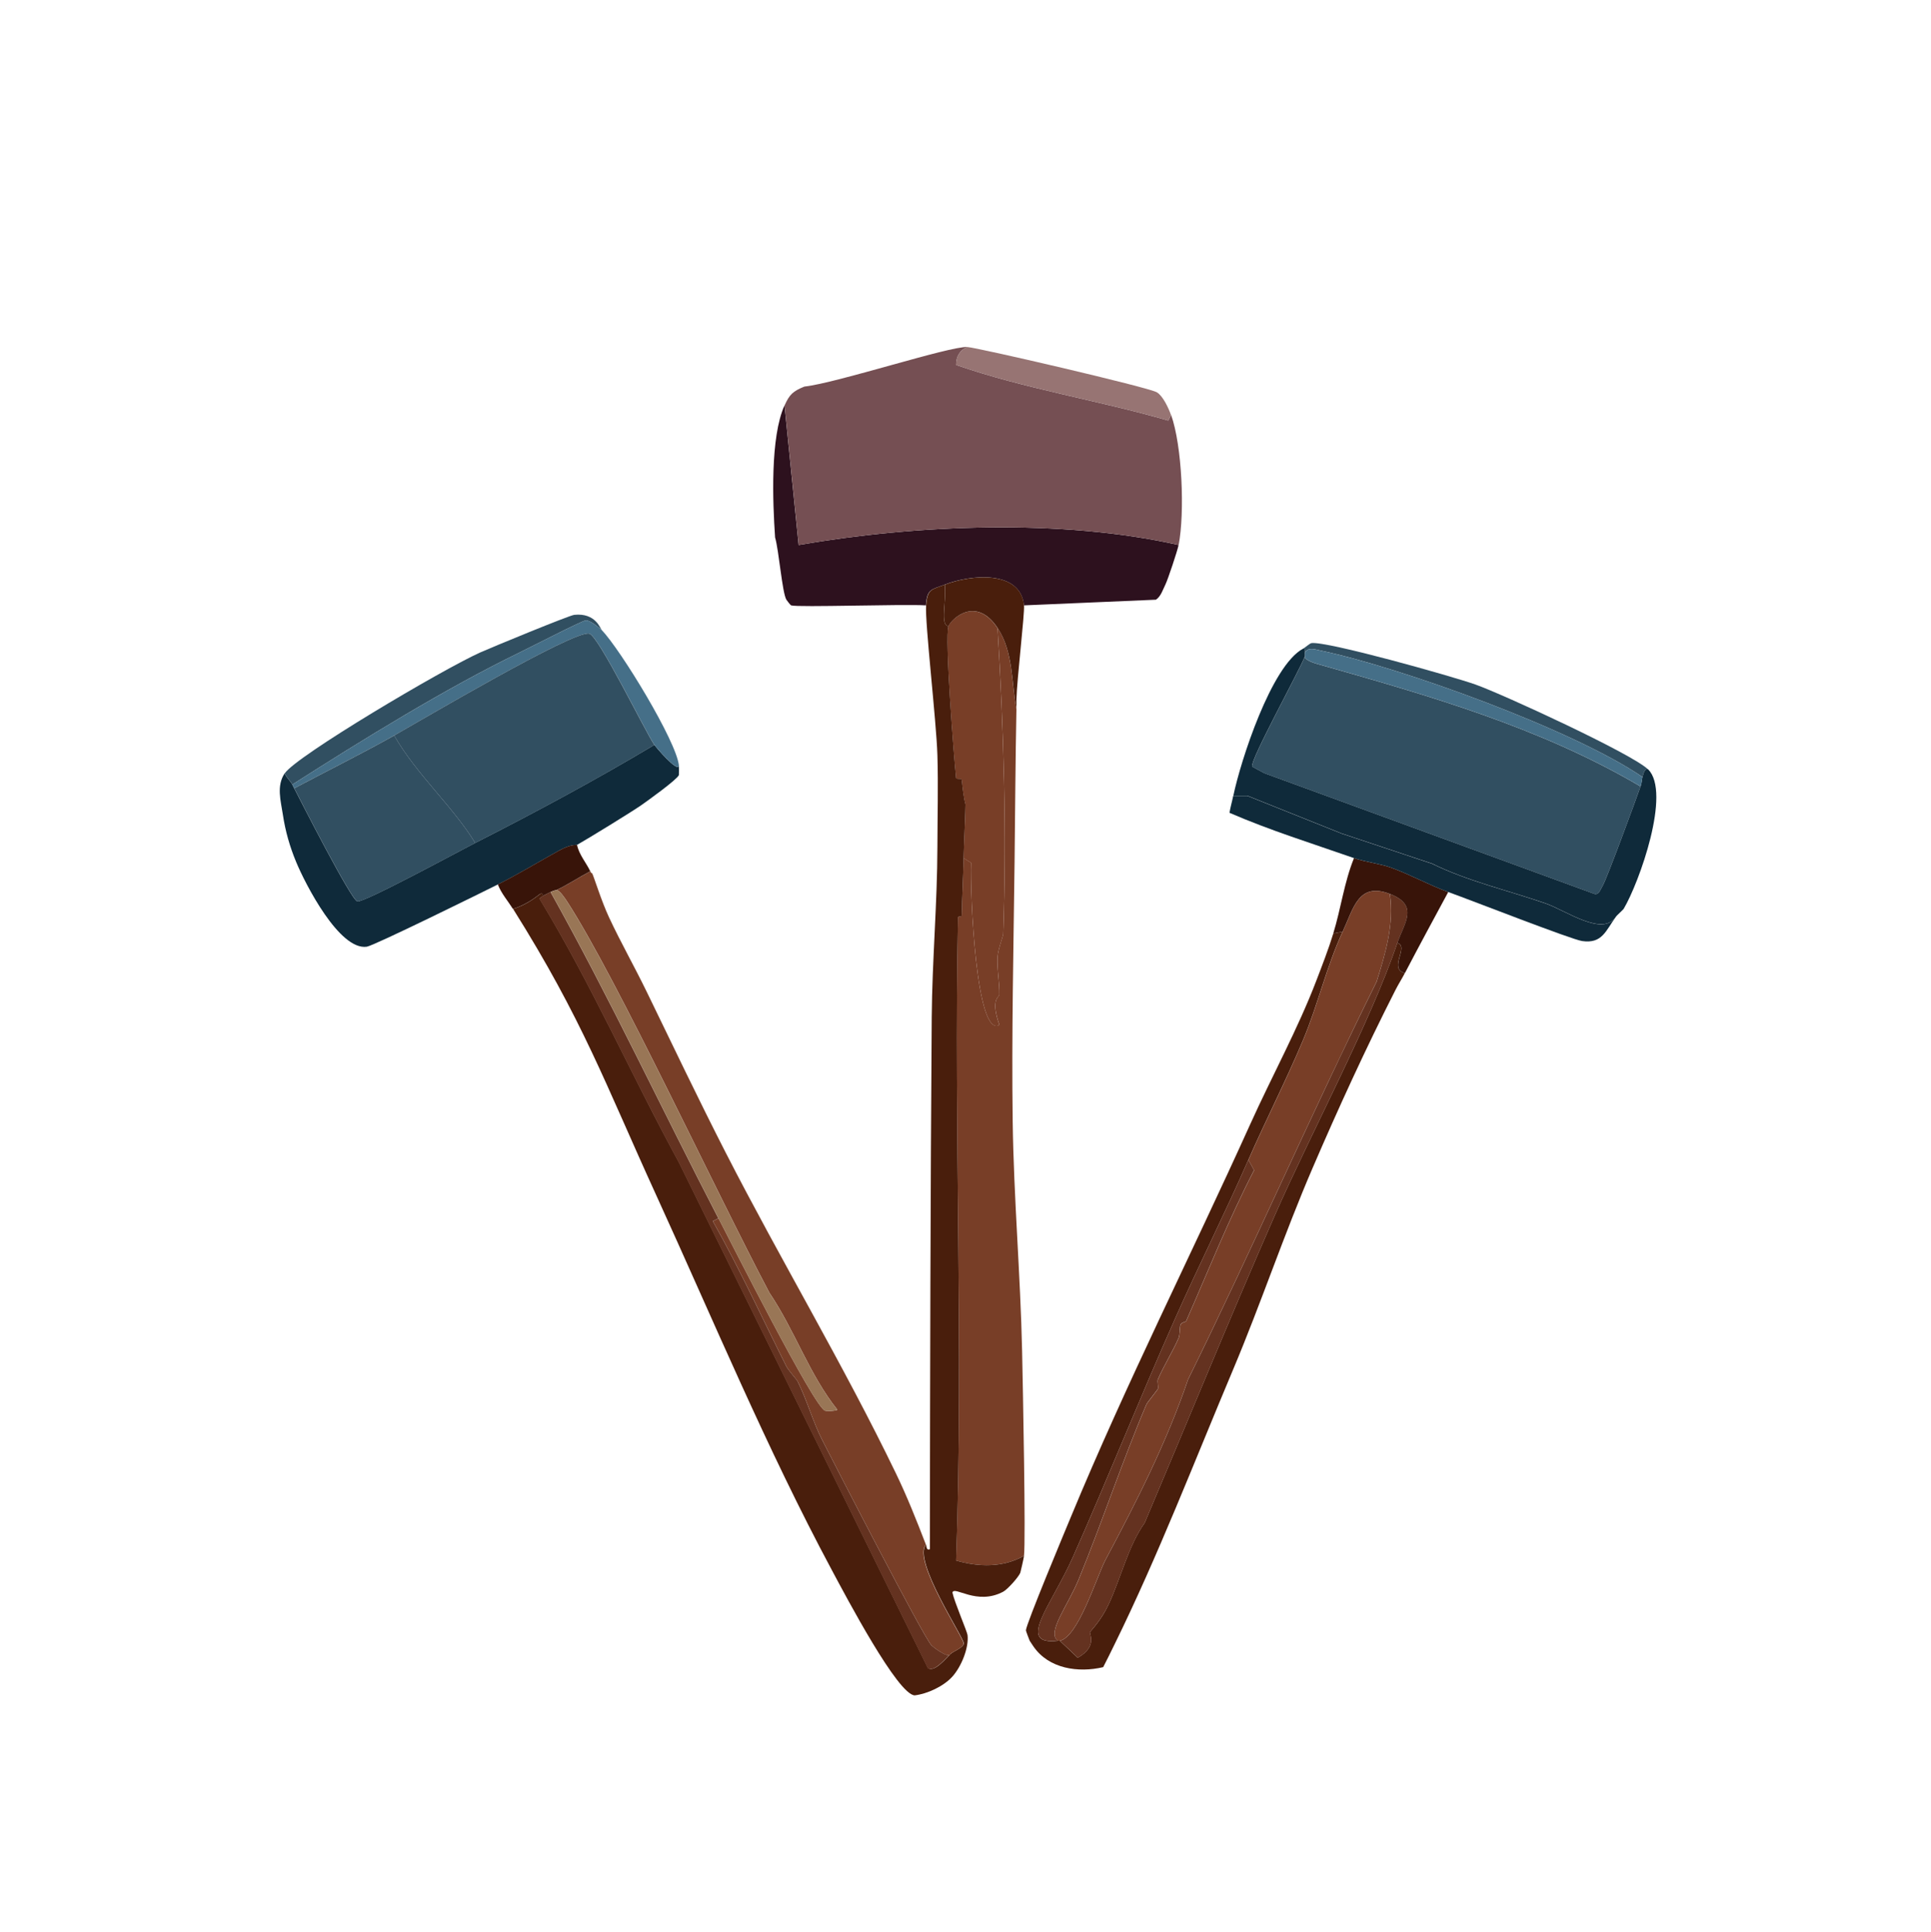
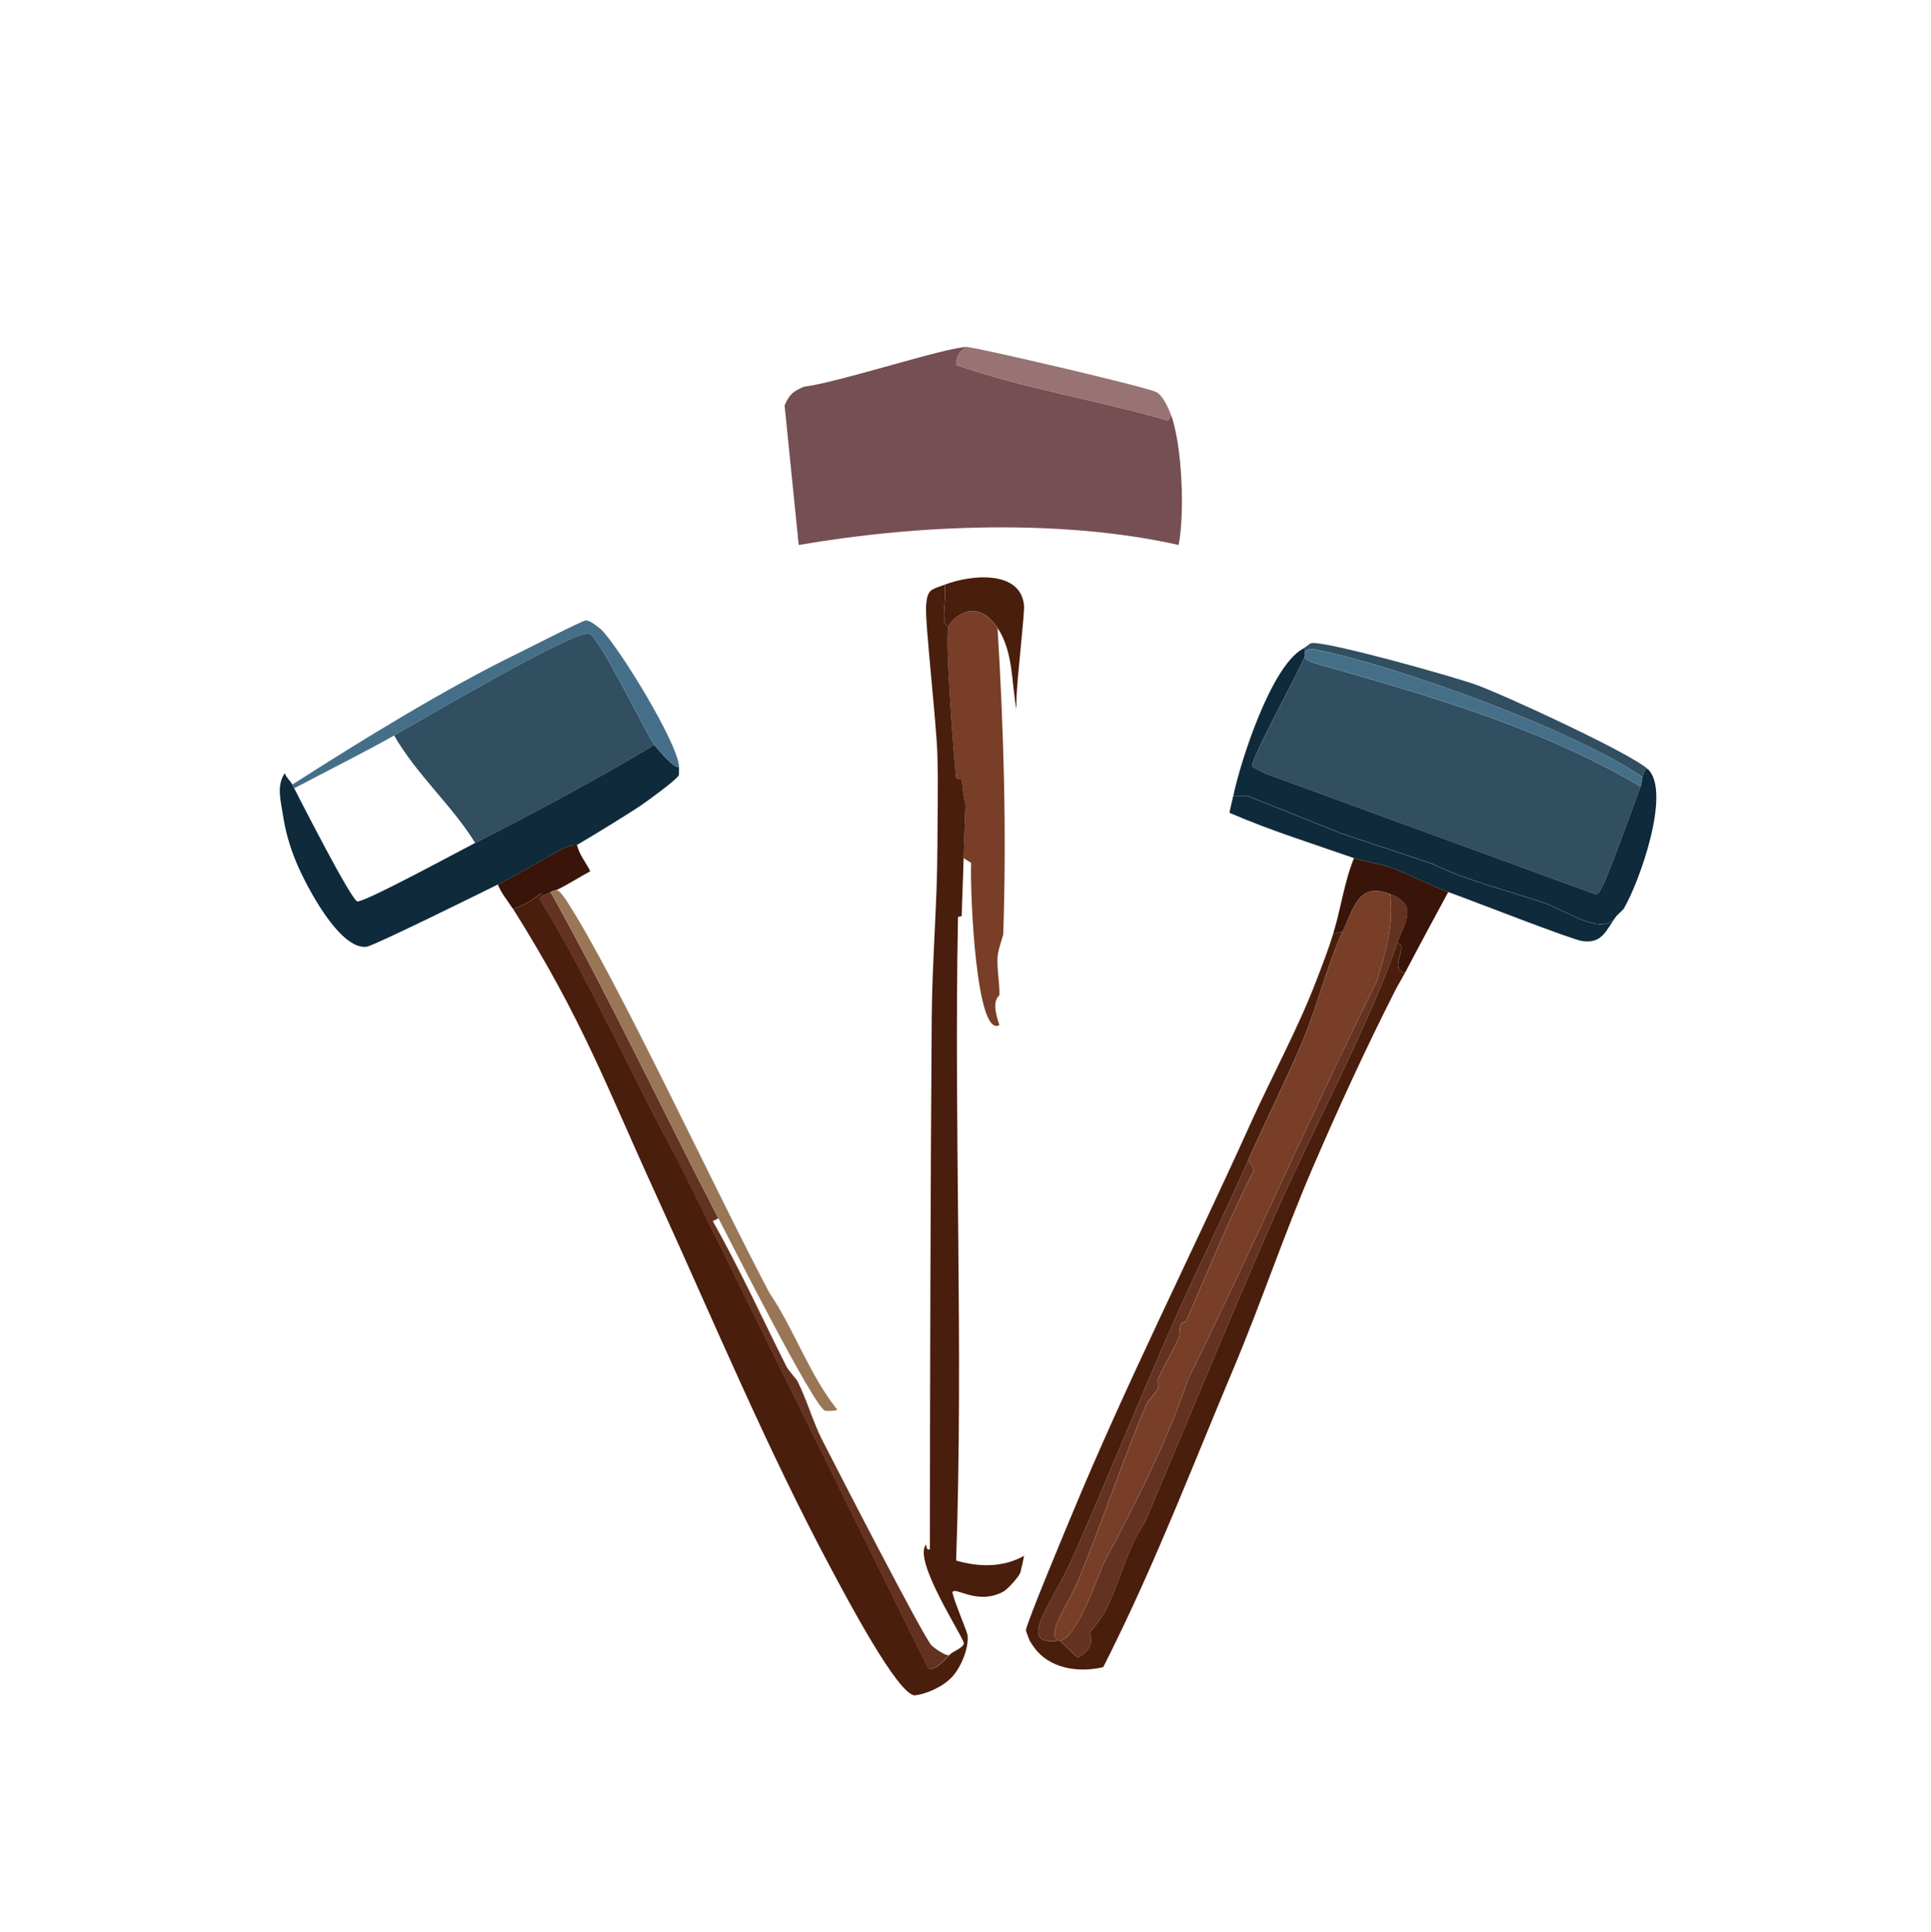
<svg xmlns="http://www.w3.org/2000/svg" id="a" viewBox="0 0 360.84 361">
  <defs>
    <style>.b{fill:#381409;}.b,.c,.d,.e,.f,.g,.h,.i,.j,.k,.l{stroke-width:0px;}.c{fill:#783e27;}.d{fill:#754f53;}.e{fill:#2d111e;}.f{fill:#456f88;}.g{fill:#491e0c;}.h{fill:#997656;}.i{fill:#0f2a3a;}.j{fill:#643220;}.k{fill:#977473;}.l{fill:#314f61;}</style>
  </defs>
-   <path class="e" d="M220.24,101.83c-.21,1.07-2.01,6.48-2.47,7.4-.47.94-.83,2.19-1.76,2.82l-24.67,1.06c-.65-6.71-10.06-5.72-14.8-3.88-2.53.98-3.28.74-3.52,3.88-4.08-.27-24,.41-25.19,0-.1-.03-.78-.89-.88-1.06-.79-1.33-1.4-9.25-2.11-11.63-.46-6.66-.92-18.75,1.76-24.67l2.64,26.08c22.1-3.83,49.14-4.93,71,0Z" />
  <path class="d" d="M180.78,64.84c-1.5.59-2.13,1.91-2.11,3.35,12.75,4.44,26.55,6.59,39.64,10.39l.53-1.06c2.06,5.78,2.58,18.22,1.41,24.31-21.86-4.93-48.9-3.83-71,0l-2.64-26.08c.93-2.07,1.58-2.66,3.7-3.52,6.06-.66,27.06-7.56,30.48-7.4Z" />
  <path class="k" d="M218.83,77.52l-.53,1.06c-13.09-3.8-26.89-5.95-39.64-10.39-.02-1.43.62-2.76,2.11-3.35,1.82.09,33.85,7.52,35.41,8.46,1.14.68,2.19,2.96,2.64,4.23Z" />
-   <path class="c" d="M189.94,132.49c-.19,9.5-.24,19.04-.35,28.54-.19,16.12-.57,32.33-.35,48.45.19,14.33,1.45,28.68,1.76,42.99.15,6.83.7,35.4.35,38.23-3.92,2.21-8.44,2.12-12.69.88,1.4-40.03-.43-80.15.35-120.16,0-.27.7-.09.7-.35.08-3.59.27-7.16.35-10.75l1.41.88c-.21,5.87.93,32.85,5.29,30.3-1.74-4.89,0-5.26,0-5.64.04-2.27-.47-4.73-.35-7.05.07-1.35,1.05-4.01,1.06-4.23.65-19.02.1-38.29-1.06-57.26,2.96,4.48,2.56,10.09,3.52,15.15Z" />
  <path class="c" d="M186.41,117.34c1.16,18.97,1.71,38.24,1.06,57.26,0,.22-.99,2.88-1.06,4.23-.12,2.31.39,4.77.35,7.05,0,.37-1.74.75,0,5.64-4.35,2.54-5.5-24.43-5.29-30.3l-1.41-.88c.04-2.02.4-9.54.35-10.04-.02-.24-.27-.47-.7-4.58-.03-.33-1.02-.02-1.06-.35-.41-4.06-2.17-26.32-1.41-28.37.48-1.29,5.1-5.79,9.16.35Z" />
  <path class="g" d="M191.35,113.11c.15,1.55-1.33,13.8-1.41,17.62-.01.59.01,1.17,0,1.76-.96-5.06-.56-10.68-3.52-15.15-4.07-6.14-8.68-1.64-9.16-.35-1.63-.12-.38-4.48-.7-7.75,4.74-1.84,14.15-2.83,14.8,3.88Z" />
  <path class="g" d="M250.9,174.07c-3.03,6.53-4.63,13.67-7.4,20.26-3.17,7.54-6.93,14.87-10.22,22.38-4.38,10-9.31,19.8-13.74,29.78-6.53,14.7-12.5,29.69-19.03,44.4-4.01,9.04-10.78,16.61-2.82,15.68.12-.01.24.02.35,0l3.35,3.17c3.72-2.07,2.16-4.5,2.29-4.76.14-.29,2.08-2.16,3.52-5.29,2.22-4.78,3.69-10.96,6.7-15.15,8.11-19.13,15.96-38.41,24.31-57.44,6.68-15.22,17.94-36.2,22.9-50.92,2.3.7-1.76,4.8,1.41,5.64-.56,1.08-1.21,2.08-1.76,3.17-5.53,10.87-10.68,22.1-15.5,33.3-5.32,12.34-9.59,25.16-14.8,37.53-7.21,17.11-14.01,34.79-22.2,51.45-.68,1.38-1.4,2.88-2.11,4.23-4.63,1.1-10.18.31-13.04-3.88-.11-.17-.68-1-.7-1.06-.12-.28-.71-1.83-.7-1.94.03-1.15,7.32-18.58,8.46-21.32,10.26-24.77,22.44-48.85,33.48-73.29,3.98-8.82,8.9-17.8,12.33-26.78,1.13-2.95,2.24-5.79,3.17-8.81l1.76-.35Z" />
  <path class="c" d="M259.71,167.02c.83,5.65-.8,11.06-2.47,16.39-12.19,24.6-23.17,49.87-35.24,74.35-4.03,11.83-9.62,22.81-15.5,33.83-1.71,3.43-5.07,14.3-8.46,14.98-.11.02-.24-.01-.35,0-2.18-1.48,1.85-6.52,3.88-11.45,4.44-10.8,8.11-22.02,12.69-32.77.07-.16,2.04-2.66,2.11-2.82.15-.36-.15-1.4,0-1.76,1.11-2.59,2.75-5.17,3.88-7.75.27-.63.19-2.09.35-2.47.23-.53.97-.5,1.06-.7,4.14-9.4,7.92-18.96,12.69-28.19l-1.06-1.94c3.29-7.5,7.05-14.83,10.22-22.38,2.77-6.59,4.37-13.73,7.4-20.26,2.03-4.37,2.95-9.31,8.81-7.05Z" />
  <path class="j" d="M261.12,176.18c-4.97,14.72-16.22,35.7-22.9,50.92-8.35,19.03-16.2,38.31-24.31,57.44-3,4.2-4.48,10.37-6.7,15.15-1.45,3.12-3.39,5-3.52,5.29-.13.26,1.43,2.69-2.29,4.76l-3.35-3.17c3.39-.68,6.75-11.55,8.46-14.98,5.88-11.02,11.47-22,15.5-33.83,12.07-24.48,23.04-49.75,35.24-74.35,1.66-5.33,3.29-10.74,2.47-16.39,5.54,2.14,2.67,5.44,1.41,9.16Z" />
-   <path class="j" d="M197.69,306.56c-7.96.93-1.2-6.64,2.82-15.68,6.53-14.7,12.5-29.7,19.03-44.4,4.43-9.98,9.36-19.78,13.74-29.78l1.06,1.94c-4.77,9.23-8.55,18.79-12.69,28.19-.09.21-.82.17-1.06.7-.17.38-.08,1.84-.35,2.47-1.13,2.58-2.77,5.17-3.88,7.75-.15.36.15,1.4,0,1.76-.07.16-2.05,2.66-2.11,2.82-4.58,10.75-8.25,21.97-12.69,32.77-2.03,4.93-6.05,9.98-3.88,11.45Z" />
+   <path class="j" d="M197.69,306.56c-7.96.93-1.2-6.64,2.82-15.68,6.53-14.7,12.5-29.7,19.03-44.4,4.43-9.98,9.36-19.78,13.74-29.78l1.06,1.94c-4.77,9.23-8.55,18.79-12.69,28.19-.09.21-.82.17-1.06.7-.17.38-.08,1.84-.35,2.47-1.13,2.58-2.77,5.17-3.88,7.75-.15.36.15,1.4,0,1.76-.07.16-2.05,2.66-2.11,2.82-4.58,10.75-8.25,21.97-12.69,32.77-2.03,4.93-6.05,9.98-3.88,11.45" />
  <path class="b" d="M270.63,166.67c-2.72,5.04-5.45,10.07-8.1,15.15-3.17-.84.89-4.94-1.41-5.64,1.26-3.73,4.13-7.02-1.41-9.16-5.86-2.26-6.78,2.68-8.81,7.05l-1.76.35c1.43-4.63,2.04-9.57,3.88-14.09,2.02.71,4.88,1.05,6.87,1.76,3.63,1.3,7.15,3.28,10.75,4.58Z" />
  <path class="i" d="M243.85,121.92c0,.25.04.59,0,.7-1.02,2.68-10.26,19.39-9.87,20.61l2.29,1.23q30.83,11.28,61.66,22.55c.86.24,1.09-.74,1.59-1.59.75-1.28,6.04-15.61,7.05-18.5.24-.7.27-1.5.35-1.76.2-.63.37-1.62,1.06-1.41,4.36,4.32-1.66,21.17-4.58,26.08-.07.12-1.27,1.21-1.41,1.41-2.43,3.88-9.36-1.13-13.21-2.47-7.09-2.45-14.6-4.17-21.14-7.4l-16.91-5.64-17.62-7.05h-2.64c1.34-6.48,7.12-24.36,13.04-27.48.46-.03.34.31.35.7Z" />
  <path class="i" d="M301.99,171.25c-1.94,2.66-2.58,5.12-6.34,4.58-1.98-.28-20.52-7.54-25.02-9.16-3.6-1.3-7.12-3.28-10.75-4.58-1.99-.71-4.85-1.06-6.87-1.76-7.78-2.72-15.68-5.17-23.26-8.46.17-1.05.49-2.12.7-3.17h2.64l17.62,7.05,16.91,5.64c6.55,3.23,14.05,4.95,21.14,7.4,3.86,1.33,10.78,6.35,13.21,2.47Z" />
  <path class="l" d="M306.57,146.94c-1,2.89-6.3,17.22-7.05,18.5-.49.85-.73,1.82-1.59,1.59q-30.83-11.28-61.66-22.55l-2.29-1.23c-.39-1.23,8.85-17.94,9.87-20.61-.17.67,1.83,1.28,2.29,1.41,20.82,5.92,41.58,11.8,60.43,22.9Z" />
  <path class="l" d="M307.98,143.77c-.69-.21-.86.78-1.06,1.41-12.88-8.84-45.33-20.53-60.08-23.61-1.09-.23-2.38-.74-3,.35-.01-.4.11-.73-.35-.7.34-.18,1.24-1.01,1.59-1.06,2.85-.39,26.28,6.19,30.66,7.75,5.16,1.84,29.34,12.98,32.24,15.86Z" />
  <path class="f" d="M306.92,145.18c-.08.26-.11,1.07-.35,1.76-18.85-11.1-39.61-16.98-60.43-22.9-.46-.13-2.46-.74-2.29-1.41.04-.11,0-.46,0-.7.61-1.09,1.9-.58,3-.35,14.75,3.08,47.2,14.76,60.08,23.61Z" />
  <path class="i" d="M126.86,143.06c.01.13.03,1.68,0,1.76-.34.85-5.86,4.81-7.05,5.64-1.81,1.26-9.86,6.2-11.98,7.4-.15.09-1.09-.19-3.35,1.06-3.78,2.08-7.6,4.42-11.45,6.34-3.02,1.51-23.15,11.44-24.49,11.63-5.11.73-11.49-11.69-13.21-15.86-1.18-2.85-2.01-5.73-2.47-8.81-.38-2.57-1.25-5.38.35-7.75.28.82,1.06,1.44,1.41,2.11.12.23.23.46.35.7,1.27,2.47,10.63,20.85,11.8,21.14,1.19.3,19.36-9.57,22.02-10.92,11.34-5.77,22.56-11.79,33.48-18.32.18.27,4.34,5.23,4.58,3.88Z" />
-   <path class="l" d="M112.42,117.69c-.7-.56-2.14-1.84-3-1.76-.68.06-10.69,5.19-12.33,5.99-13.81,6.69-29.46,16.36-42.46,24.67-.35-.68-1.13-1.3-1.41-2.11,2.18-3.24,29.31-19.32,36.47-22.55,2.02-.91,16.67-6.95,17.62-7.05,3.99-.42,4.89,2.59,5.11,2.82Z" />
  <path class="f" d="M112.42,117.69c3.57,3.73,14.01,20.83,14.45,25.37-.24,1.36-4.4-3.6-4.58-3.88-1.76-2.59-10.4-20.34-12.16-20.79-2.85-.73-31.9,16.46-36.47,19.03-6.12,3.44-12.47,6.58-18.68,9.87-.12-.24-.24-.48-.35-.7,13-8.31,28.65-17.97,42.46-24.67,1.65-.8,11.65-5.93,12.33-5.99.86-.08,2.3,1.2,3,1.76Z" />
  <path class="l" d="M122.28,139.19c-10.92,6.54-22.14,12.56-33.48,18.32-4.2-6.87-10.98-12.8-15.15-20.09,4.58-2.57,33.62-19.76,36.47-19.03,1.76.45,10.39,18.2,12.16,20.79Z" />
-   <path class="l" d="M73.66,137.42c4.17,7.29,10.95,13.22,15.15,20.09-2.66,1.35-20.83,11.22-22.02,10.92-1.17-.29-10.54-18.67-11.8-21.14,6.21-3.29,12.55-6.43,18.68-9.87Z" />
  <path class="g" d="M176.55,109.23c.33,3.28-.92,7.63.7,7.75-.76,2.05,1,24.31,1.41,28.37.03.33,1.02.02,1.06.35.43,4.11.68,4.34.7,4.58.04.5-.31,8.02-.35,10.04-.08,3.58-.28,7.16-.35,10.75,0,.27-.7.09-.7.35-.79,40.01,1.05,80.13-.35,120.16,4.25,1.24,8.76,1.33,12.69-.88-.06.45-.64,3.02-.7,3.17-.37.87-2.39,3.1-3.17,3.52-4.97,2.67-9.22-1.18-9.51.18.36,1.74,2.75,7.29,2.82,7.93.28,2.39-1.16,5.9-2.82,7.75-1.63,1.82-4.67,3.24-7.05,3.52-3.14-.08-12.74-18.27-15.5-23.43-12.16-22.7-22.08-46.56-32.77-69.95-9.55-20.89-13.77-32.85-26.78-53.56,2.93-.9,4.84-2.7,5.11-2.82.5-.23.5.37.53.35l-.7.53c9.68,15.91,17.17,33,26.08,49.33q23.26,47.22,46.51,94.44c1.19.9,3.37-1.82,4.23-2.64.46-.44,2.4-1.18,2.47-1.94.08-1.02-9.65-15.57-7.05-18.5.09.23,0,1.19.7.88.04-33.12.11-66.25.35-99.37.08-10.61,1.04-21.28,1.06-31.89.01-5.68.17-11.42,0-17.09-.19-6.39-2.36-24.9-2.11-28.01.25-3.14.99-2.89,3.52-3.88Z" />
-   <path class="c" d="M110.65,163.15c.42.9,1.71,5.15,3.17,8.28,2.19,4.69,4.79,9.26,7.05,13.92,4.89,10.07,9.7,20.16,14.8,30.13,10.26,20.03,21.92,39.47,31.71,59.73,2.12,4.38,3.89,8.85,5.64,13.39-2.6,2.93,7.13,17.48,7.05,18.5-.06.76-2.01,1.5-2.47,1.94-.33,1-3.38-1.43-3.52-1.59-1.69-1.91-17.62-32.87-20.44-38.41-1.77-3.47-2.83-7.43-4.58-10.92-.19-.38-1.74-2.08-2.11-2.82-4.54-9.06-8.75-18.29-13.74-27.13l1.06-.53c2.23,4.3,17.88,35.33,19.91,35.94.33.1,2.09.07,2.29-.18-5.27-6.62-7.94-14.81-12.69-21.85-10.1-19.09-28.41-58.53-37.7-72.94-.51-.79-1.58-2.38-2.11-2.29,2.14-1.02,4.25-2.4,6.34-3.52.23.49.34.33.35.35Z" />
  <path class="j" d="M134.26,227.63l-1.06.53c4.99,8.84,9.2,18.07,13.74,27.13.37.74,1.92,2.43,2.11,2.82,1.75,3.5,2.82,7.46,4.58,10.92,2.82,5.54,18.75,36.5,20.44,38.41.14.16,3.2,2.58,3.52,1.59-.86.82-3.04,3.54-4.23,2.64q-23.26-47.22-46.51-94.44c-8.9-16.33-16.39-33.42-26.08-49.33l.7-.53c.48-.22.94-.48,1.41-.7,11.15,19.96,20.84,40.68,31.36,60.96Z" />
  <path class="b" d="M107.83,157.86c.35,1.79,1.74,3.38,2.47,4.93-2.1,1.12-4.2,2.51-6.34,3.52-.05.02-.34,0-1.06.35-.47.23-.93.48-1.41.7-.03.01-.03-.58-.53-.35-.26.12-2.17,1.91-5.11,2.82-.95-1.51-2.18-2.9-2.82-4.58,3.85-1.93,7.67-4.26,11.45-6.34,2.26-1.24,3.19-.97,3.35-1.06Z" />
  <path class="h" d="M103.96,166.32c.54-.09,1.6,1.5,2.11,2.29,9.29,14.41,27.6,53.85,37.7,72.94,4.75,7.03,7.42,15.22,12.69,21.85-.2.24-1.96.27-2.29.18-2.03-.61-17.68-31.64-19.91-35.94-10.52-20.28-20.21-41-31.36-60.96.72-.34,1.01-.33,1.06-.35Z" />
</svg>